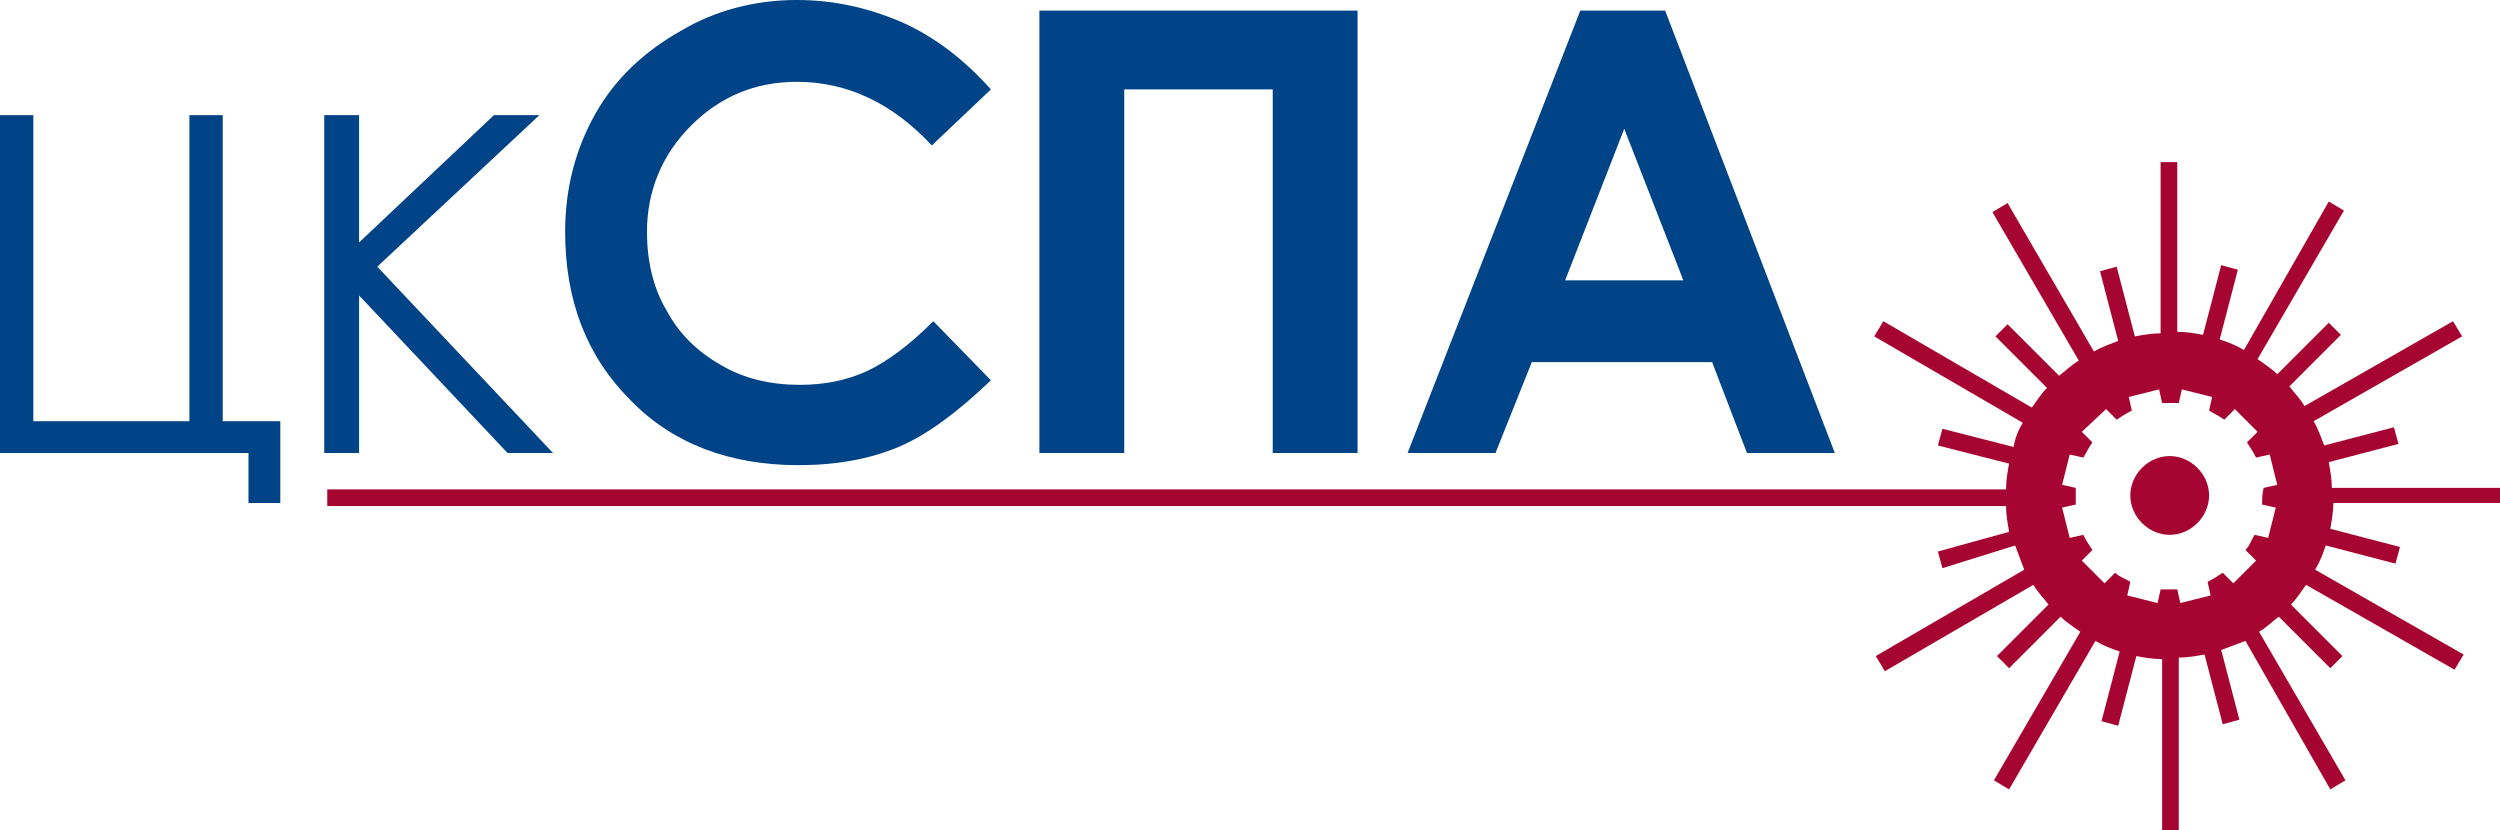
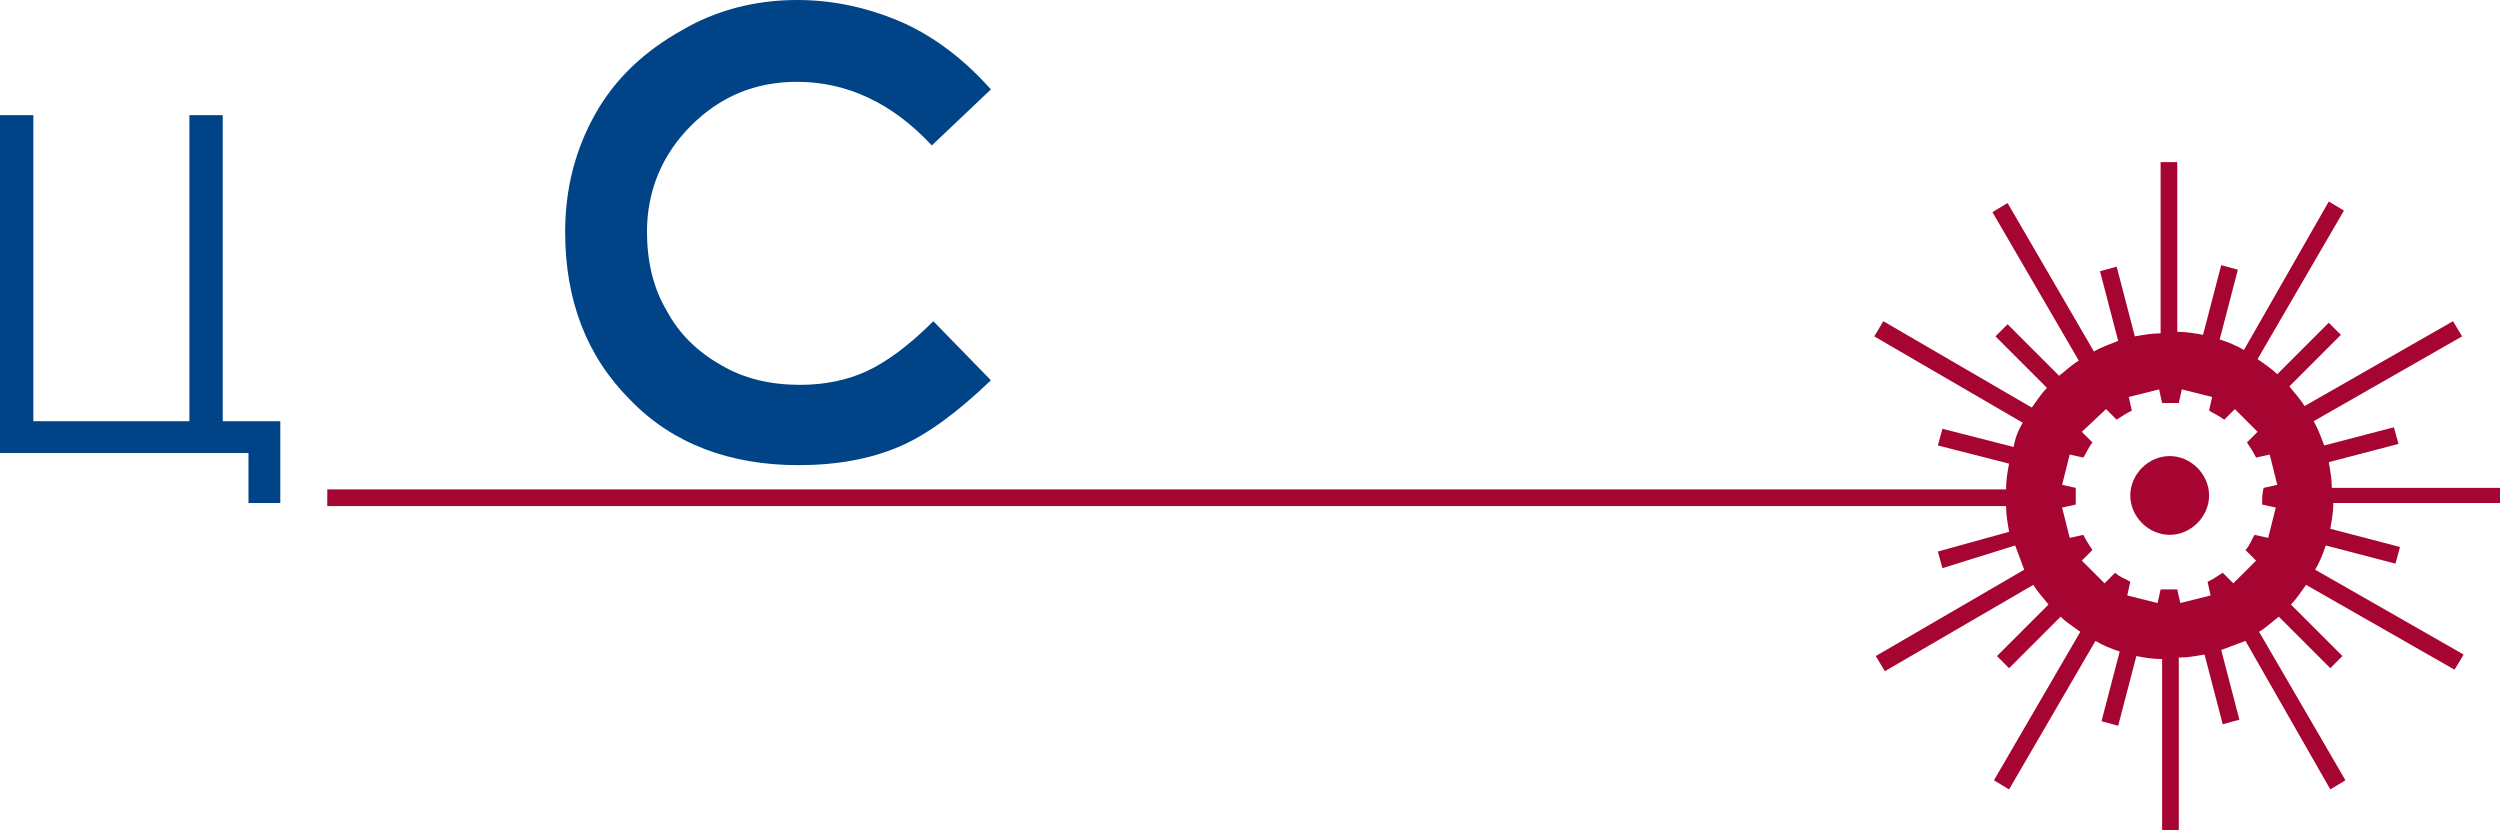
<svg xmlns="http://www.w3.org/2000/svg" version="1.1" id="Layer_1" x="0px" y="0px" viewBox="0 0 165 54.8" style="enable-background:new 0 0 165 54.8;" xml:space="preserve">
  <style type="text/css">
	.st0{fill:#004386;}
	.st1{fill:#A70531;}
</style>
  <g>
    <g>
      <g>
        <path class="st0" d="M16.5,29.9H0V7.6h2.2v20.2h10.3V7.6h2.2v20.2h3.8v5.4h-2.1V29.9z" />
-         <path class="st0" d="M21.4,7.6h2.3V16l8.9-8.4h3l-10.7,10l11.6,12.3h-3l-9.8-10.4v10.4h-2.3V7.6z" />
        <path class="st0" d="M65.4,5.9l-3.9,3.7c-2.6-2.8-5.6-4.2-8.9-4.2c-2.8,0-5.1,1-7,2.9c-1.9,1.9-2.9,4.3-2.9,7     c0,1.9,0.4,3.7,1.3,5.2c0.8,1.5,2,2.7,3.6,3.6c1.5,0.9,3.3,1.3,5.2,1.3c1.6,0,3.1-0.3,4.4-0.9c1.3-0.6,2.8-1.7,4.4-3.3l3.8,3.9     c-2.2,2.1-4.2,3.6-6.1,4.4c-1.9,0.8-4.1,1.2-6.6,1.2c-4.5,0-8.3-1.4-11.1-4.3c-2.9-2.9-4.3-6.6-4.3-11.1c0-2.9,0.7-5.5,2-7.8     c1.3-2.3,3.2-4.1,5.7-5.5C47.2,0.7,49.8,0,52.6,0c2.4,0,4.7,0.5,7,1.5C61.8,2.5,63.7,4,65.4,5.9z" />
-         <path class="st0" d="M68.6,0.7h21v29.2h-5.6v-24h-9.8v24h-5.6V0.7z" />
-         <path class="st0" d="M104.3,0.7h5.6l11.2,29.2h-5.8l-2.3-6h-11.9l-2.4,6h-5.8L104.3,0.7z M107.2,8.5l-3.9,10h7.8L107.2,8.5z" />
      </g>
    </g>
    <path class="st1" d="M165,33.3v-1.1h-11.1c0-0.6-0.1-1.1-0.2-1.7l4.6-1.2l-0.3-1.1l-4.6,1.2c-0.2-0.5-0.4-1.1-0.7-1.6l9.8-5.6   l-0.6-1l-9.8,5.6c-0.3-0.5-0.7-0.9-1-1.3l3.4-3.4l-0.8-0.8l-3.4,3.4c-0.4-0.4-0.9-0.7-1.3-1l5.7-9.8l-1-0.6l-5.6,9.8   c-0.5-0.3-1-0.5-1.6-0.7l1.2-4.6l-1.1-0.3l-1.2,4.6c-0.5-0.1-1.1-0.2-1.7-0.2V10.7h-1.1v11.3c-0.6,0-1.1,0.1-1.7,0.2l-1.2-4.6   l-1.1,0.3l1.2,4.6c-0.5,0.2-1.1,0.4-1.6,0.7l-5.7-9.8l-1,0.6l5.7,9.8c-0.5,0.3-0.9,0.7-1.3,1l-3.4-3.4l-0.8,0.8l3.4,3.4   c-0.4,0.4-0.7,0.9-1,1.3l-9.8-5.7l-0.6,1l9.8,5.7c-0.3,0.5-0.5,1-0.6,1.6l-4.7-1.2l-0.3,1.1l4.7,1.2c-0.1,0.5-0.2,1.1-0.2,1.7H21.6   v1.1h110.8c0,0.6,0.1,1.1,0.2,1.7l-4.7,1.3l0.3,1.1L133,36c0.2,0.5,0.4,1.1,0.6,1.6l-9.8,5.7l0.6,1l9.8-5.7c0.3,0.5,0.7,0.9,1,1.3   l-3.4,3.4l0.8,0.8l3.4-3.4c0.4,0.4,0.9,0.7,1.3,1l-5.7,9.8l1,0.6l5.7-9.8c0.5,0.3,1,0.5,1.6,0.7l-1.2,4.6l1.1,0.3l1.2-4.6   c0.5,0.1,1.1,0.2,1.7,0.2v11.3h1.1V43.4c0.6,0,1.1-0.1,1.7-0.2l1.2,4.6l1.1-0.3l-1.2-4.6c0.5-0.2,1.1-0.4,1.6-0.6l5.6,9.8l1-0.6   l-5.7-9.8c0.5-0.3,0.9-0.7,1.3-1l3.4,3.4l0.8-0.8l-3.4-3.4c0.4-0.4,0.7-0.9,1-1.3l9.8,5.6l0.6-1l-9.8-5.6c0.3-0.5,0.5-1,0.7-1.6   l4.6,1.2l0.3-1.1l-4.6-1.2c0.1-0.6,0.2-1.1,0.2-1.7H165z M149.3,33.3l0.9,0.2l-0.5,2l-0.9-0.2c-0.2,0.3-0.3,0.7-0.6,1l0.7,0.7   l-1.5,1.5l-0.7-0.7c-0.3,0.2-0.6,0.4-1,0.6l0.2,0.9l-2,0.5l-0.2-0.9c-0.4,0-0.7,0-1.1,0l-0.2,0.9l-2-0.5l0.2-0.9   c-0.3-0.2-0.7-0.3-1-0.6l-0.7,0.7l-1.5-1.5l0.7-0.7c-0.2-0.3-0.4-0.6-0.6-1l-0.9,0.2l-0.5-2l0.9-0.2c0-0.4,0-0.7,0-1.1l-0.9-0.2   l0.5-2l0.9,0.2c0.2-0.3,0.3-0.6,0.6-1l-0.7-0.7L139,27l0.7,0.7c0.3-0.2,0.6-0.4,1-0.6l-0.2-0.9l2-0.5l0.2,0.9c0.4,0,0.7,0,1.1,0   l0.2-0.9l2,0.5l-0.2,0.9c0.3,0.2,0.6,0.3,1,0.6l0.7-0.7l1.5,1.5l-0.7,0.7c0.2,0.3,0.4,0.6,0.6,1l0.9-0.2l0.5,2l-0.9,0.2   C149.3,32.6,149.3,32.9,149.3,33.3z M143.2,30.1c-1.4,0-2.6,1.2-2.6,2.6c0,1.4,1.2,2.6,2.6,2.6c1.4,0,2.6-1.2,2.6-2.6   C145.8,31.3,144.6,30.1,143.2,30.1z" />
  </g>
</svg>